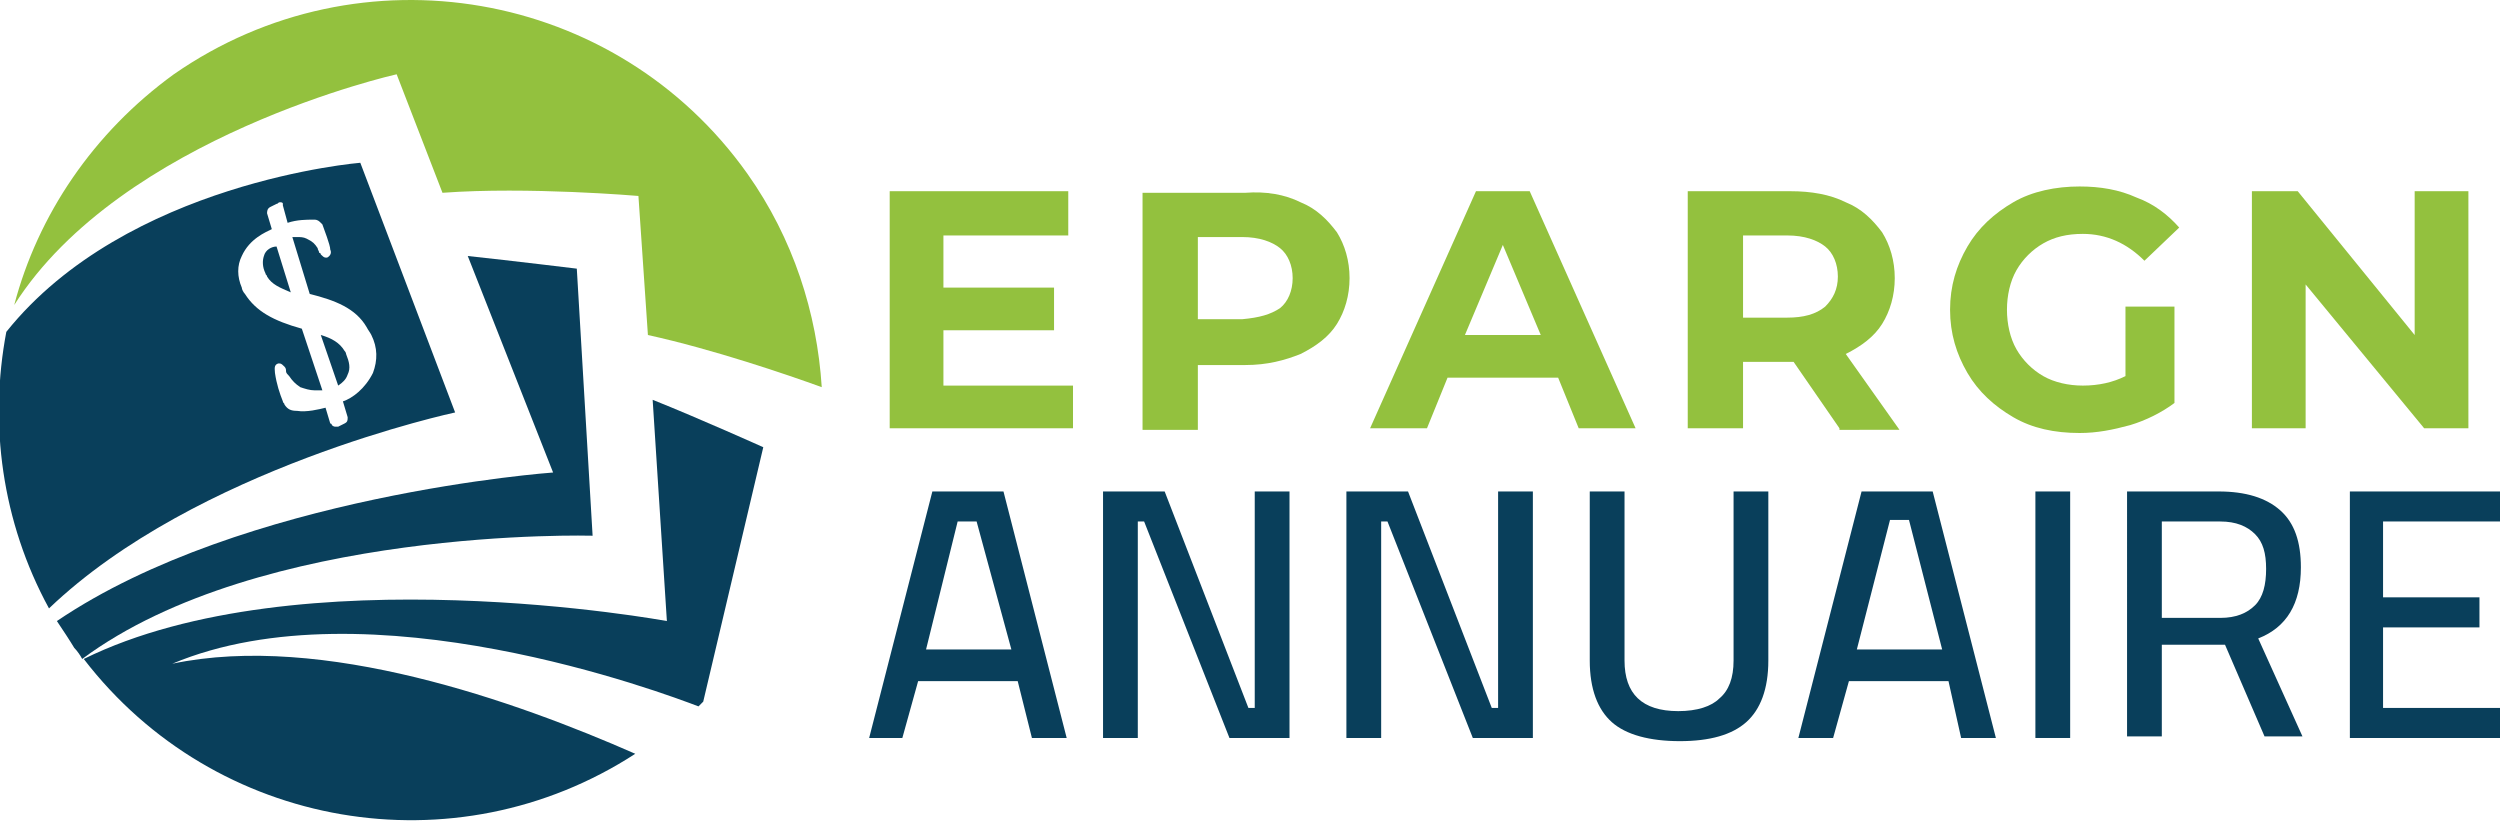
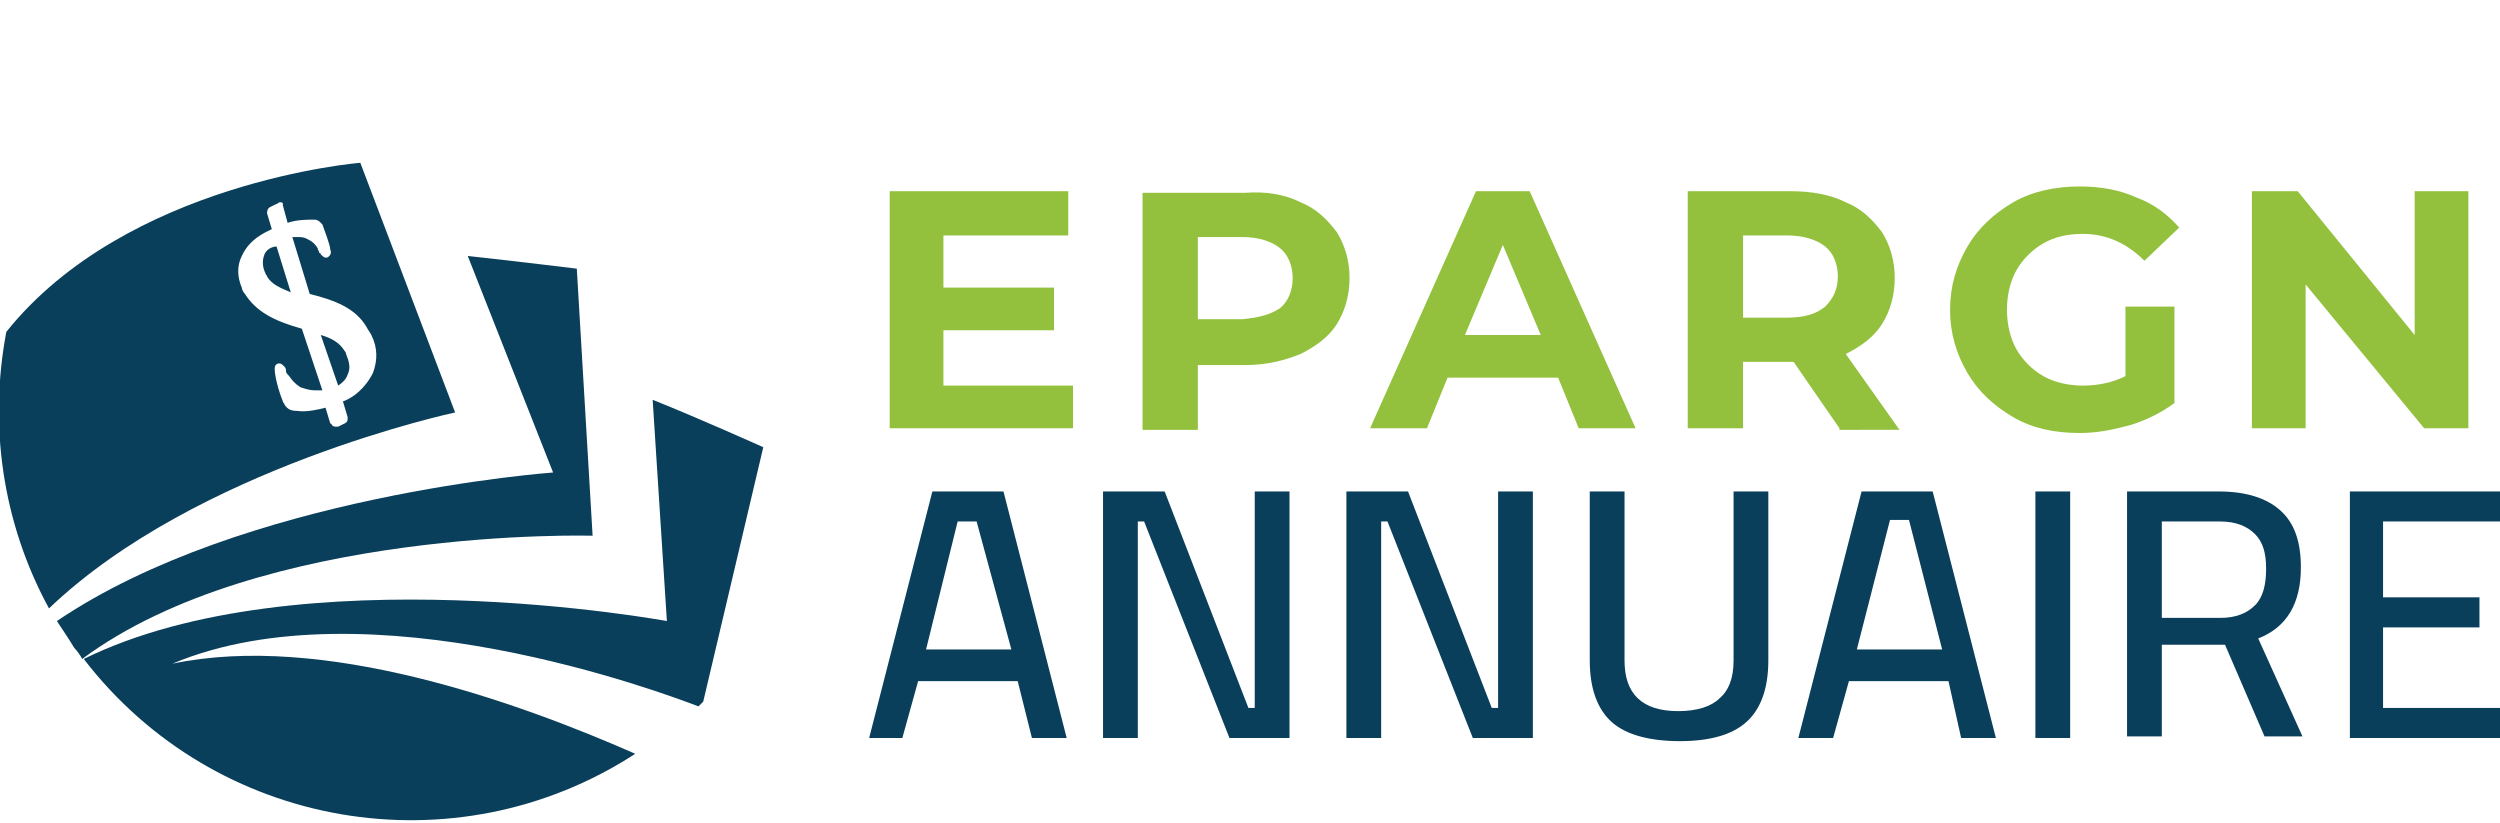
<svg xmlns="http://www.w3.org/2000/svg" version="1.1" id="Layer_1" x="0px" y="0px" width="158.2px" height="52.1px" viewBox="0 0 158.2 52.1" style="enable-background:new 0 0 158.2 52.1;" xml:space="preserve">
  <style type="text/css">
	.st0{fill:#93C13E;}
	.st1{fill:#093F5B;}
</style>
  <g>
    <g>
      <path class="st0" d="M67.9,24.3v2.8H56.3v-15h11.3v2.8h-7.9v3.3h7v2.7h-7v3.5H67.9z" />
      <path class="st0" d="M82.3,12.8c1,0.4,1.7,1.1,2.3,1.9c0.5,0.8,0.8,1.8,0.8,2.9c0,1.1-0.3,2.1-0.8,2.9c-0.5,0.8-1.3,1.4-2.3,1.9    c-1,0.4-2.1,0.7-3.5,0.7h-3v4.1h-3.5v-15h6.5C80.1,12.1,81.3,12.3,82.3,12.8z M81,19.5c0.5-0.4,0.8-1.1,0.8-1.9    c0-0.8-0.3-1.5-0.8-1.9s-1.3-0.7-2.4-0.7h-2.8v5.2h2.8C79.7,20.1,80.4,19.9,81,19.5z" />
      <path class="st0" d="M98.6,23.9h-7l-1.3,3.2h-3.6l6.7-15h3.4l6.7,15h-3.6L98.6,23.9z M97.5,21.2l-2.4-5.7l-2.4,5.7H97.5z" />
      <path class="st0" d="M116.4,27.1l-2.9-4.2h-0.2h-3v4.2h-3.5v-15h6.5c1.3,0,2.5,0.2,3.5,0.7c1,0.4,1.7,1.1,2.3,1.9    c0.5,0.8,0.8,1.8,0.8,2.9s-0.3,2.1-0.8,2.9c-0.5,0.8-1.3,1.4-2.3,1.9l3.4,4.8H116.4z M115.5,15.6c-0.5-0.4-1.3-0.7-2.4-0.7h-2.8    v5.2h2.8c1,0,1.8-0.2,2.4-0.7c0.5-0.5,0.8-1.1,0.8-1.9C116.3,16.7,116,16,115.5,15.6z" />
      <path class="st0" d="M134.4,19.4h3.2v6.1c-0.8,0.6-1.8,1.1-2.8,1.4c-1.1,0.3-2.1,0.5-3.2,0.5c-1.6,0-3-0.3-4.2-1    c-1.2-0.7-2.2-1.6-2.9-2.8c-0.7-1.2-1.1-2.5-1.1-4c0-1.5,0.4-2.8,1.1-4c0.7-1.2,1.7-2.1,2.9-2.8s2.7-1,4.2-1    c1.3,0,2.5,0.2,3.6,0.7c1.1,0.4,2,1.1,2.7,1.9l-2.2,2.1c-1.1-1.1-2.4-1.7-3.9-1.7c-1,0-1.8,0.2-2.5,0.6s-1.3,1-1.7,1.7    c-0.4,0.7-0.6,1.6-0.6,2.5c0,0.9,0.2,1.8,0.6,2.5c0.4,0.7,1,1.3,1.7,1.7c0.7,0.4,1.6,0.6,2.5,0.6c1,0,1.9-0.2,2.7-0.6V19.4z" />
      <path class="st0" d="M156.2,12.1v15h-2.8l-7.5-9.1v9.1h-3.4v-15h2.9l7.4,9.1v-9.1H156.2z" />
      <path class="st1" d="M64.4,43.1h-6.3l-1,3.6H55l4-15.6h4.5l4,15.6h-2.2L64.4,43.1z M58.6,41.1H64L61.8,33h-1.2L58.6,41.1z" />
      <path class="st1" d="M81.6,31.1v15.6h-3.8L72.4,33h-0.4v13.7h-2.2V31.1h3.9L79,44.8h0.4V31.1H81.6z" />
      <path class="st1" d="M97,31.1v15.6h-3.8L87.8,33h-0.4v13.7h-2.2V31.1h3.9l5.3,13.7h0.4V31.1H97z" />
      <path class="st1" d="M102,45.7c-0.9-0.8-1.4-2.1-1.4-3.9V31.1h2.2v10.7c0,2.1,1.1,3.2,3.4,3.2c1.2,0,2.1-0.3,2.6-0.8    c0.6-0.5,0.9-1.3,0.9-2.4V31.1h2.2v10.7c0,1.8-0.5,3.1-1.4,3.9c-0.9,0.8-2.3,1.2-4.2,1.2S102.9,46.5,102,45.7z" />
      <path class="st1" d="M123.3,43.1H117l-1,3.6h-2.2l4-15.6h4.5l4,15.6h-2.2L123.3,43.1z M117.5,41.1h5.4l-2.1-8.2h-1.2L117.5,41.1z" />
      <path class="st1" d="M128.8,31.1h2.2v15.6h-2.2V31.1z" />
      <path class="st1" d="M134.6,31.1h5.8c1.7,0,3,0.4,3.9,1.2c0.9,0.8,1.3,2,1.3,3.6c0,2.3-0.9,3.8-2.7,4.5l2.8,6.2h-2.4l-2.5-5.8h-4    v5.8h-2.2V31.1z M140.5,39.1c1,0,1.7-0.3,2.2-0.8c0.5-0.5,0.7-1.3,0.7-2.3c0-1-0.2-1.7-0.7-2.2c-0.5-0.5-1.2-0.8-2.2-0.8h-3.7v6.1    H140.5z" />
      <path class="st1" d="M150.8,33v4.8h6.1v1.9h-6.1v5.1h7.5v1.9h-9.6V31.1h9.6V33H150.8z" />
    </g>
  </g>
  <g>
-     <path class="st0" d="M25.1,4.7l2.9,7.5c5.4-0.4,12.4,0.2,12.4,0.2l0.6,8.8c4.1,0.9,8.8,2.5,11,3.3c-0.3-4.7-1.8-9.4-4.7-13.5   C39-0.7,22.8-3.5,11,4.7C5.9,8.4,2.4,13.6,0.9,19.3C7.7,8.6,25.1,4.7,25.1,4.7z" />
    <path class="st1" d="M37.5,33.9l-1-16.9c0,0-4.1-0.5-6.9-0.8L35,29.9c0,0-19.6,1.4-31.4,9.4C4,39.9,4.4,40.5,4.7,41   c0.2,0.2,0.4,0.5,0.5,0.7C16.5,33.3,37.5,33.9,37.5,33.9z" />
    <g>
      <g>
        <path class="st1" d="M21.8,22.2c-0.3-0.5-0.8-0.8-1.5-1l1.1,3.2c0.3-0.2,0.5-0.4,0.6-0.7c0.2-0.4,0.1-0.8-0.1-1.3     C21.9,22.4,21.9,22.3,21.8,22.2z" />
        <path class="st1" d="M16.7,16.2c-0.1,0.3-0.1,0.7,0.1,1.1c0,0.1,0.1,0.1,0.1,0.2c0.3,0.5,0.8,0.7,1.5,1l-0.9-2.9     C17.2,15.6,16.8,15.8,16.7,16.2z" />
        <path class="st1" d="M22.8,10.3c0,0-14.8,1.2-22.4,10.7c-1.1,5.8-0.3,12,2.7,17.5c9.3-8.9,25.7-12.4,25.7-12.4L22.8,10.3z      M21.7,25.4l0.3,1c0,0.2,0,0.3-0.2,0.4L21.4,27c-0.1,0-0.1,0-0.2,0c-0.1,0-0.2-0.1-0.2-0.1c0,0,0-0.1-0.1-0.1l-0.3-1     c-0.4,0.1-1.2,0.3-1.8,0.2c-0.4,0-0.6-0.1-0.8-0.4c0-0.1-0.1-0.1-0.1-0.2c-0.2-0.5-0.4-1.1-0.5-1.8c0-0.2-0.1-0.5,0.2-0.6     c0,0,0.1,0,0.1,0c0.1,0,0.2,0.1,0.3,0.2c0.1,0.1,0.1,0.2,0.1,0.3c0,0.1,0.1,0.2,0.2,0.3c0.2,0.3,0.4,0.5,0.7,0.7     c0.3,0.1,0.6,0.2,0.9,0.2c0.2,0,0.3,0,0.5,0l-1.3-3.9c-1.8-0.5-2.9-1.1-3.6-2.2c-0.1-0.1-0.2-0.3-0.2-0.4c-0.3-0.7-0.3-1.4,0-2     c0.5-1.1,1.5-1.5,1.9-1.7l-0.3-1c0-0.1,0-0.3,0.2-0.4l0.4-0.2c0.1,0,0.1-0.1,0.2-0.1c0.1,0,0.2,0,0.2,0.1c0,0,0,0.1,0,0.1     l0.3,1.1c0.6-0.2,1.2-0.2,1.6-0.2l0.1,0c0.2,0,0.3,0.1,0.4,0.2c0,0,0.1,0.1,0.1,0.1c0.1,0.3,0.5,1.3,0.5,1.6     c0.1,0.2,0,0.4-0.2,0.5c0,0-0.1,0-0.1,0c-0.1,0-0.2-0.1-0.3-0.2c0-0.1-0.1-0.1-0.1-0.1c0-0.1-0.1-0.2-0.1-0.3     c-0.2-0.3-0.3-0.4-0.7-0.6c-0.2-0.1-0.4-0.1-0.6-0.1c-0.1,0-0.2,0-0.3,0l1.1,3.6c1.6,0.4,2.9,0.9,3.6,2.1     c0.1,0.2,0.2,0.3,0.3,0.5c0.4,0.8,0.4,1.6,0.1,2.4C23.1,24.6,22.3,25.2,21.7,25.4z" />
      </g>
    </g>
    <path class="st1" d="M10.9,42c12.4-5.2,31.2,1.9,33.3,2.7c0.1-0.1,0.2-0.2,0.3-0.3l3.8-16.1c0,0-4-1.8-7-3l0.9,14   c0,0-23.3-4.3-36.9,2.4c8.3,10.8,23.5,13.4,34.9,6C32.7,44.4,20.4,40,10.9,42z" />
  </g>
</svg>